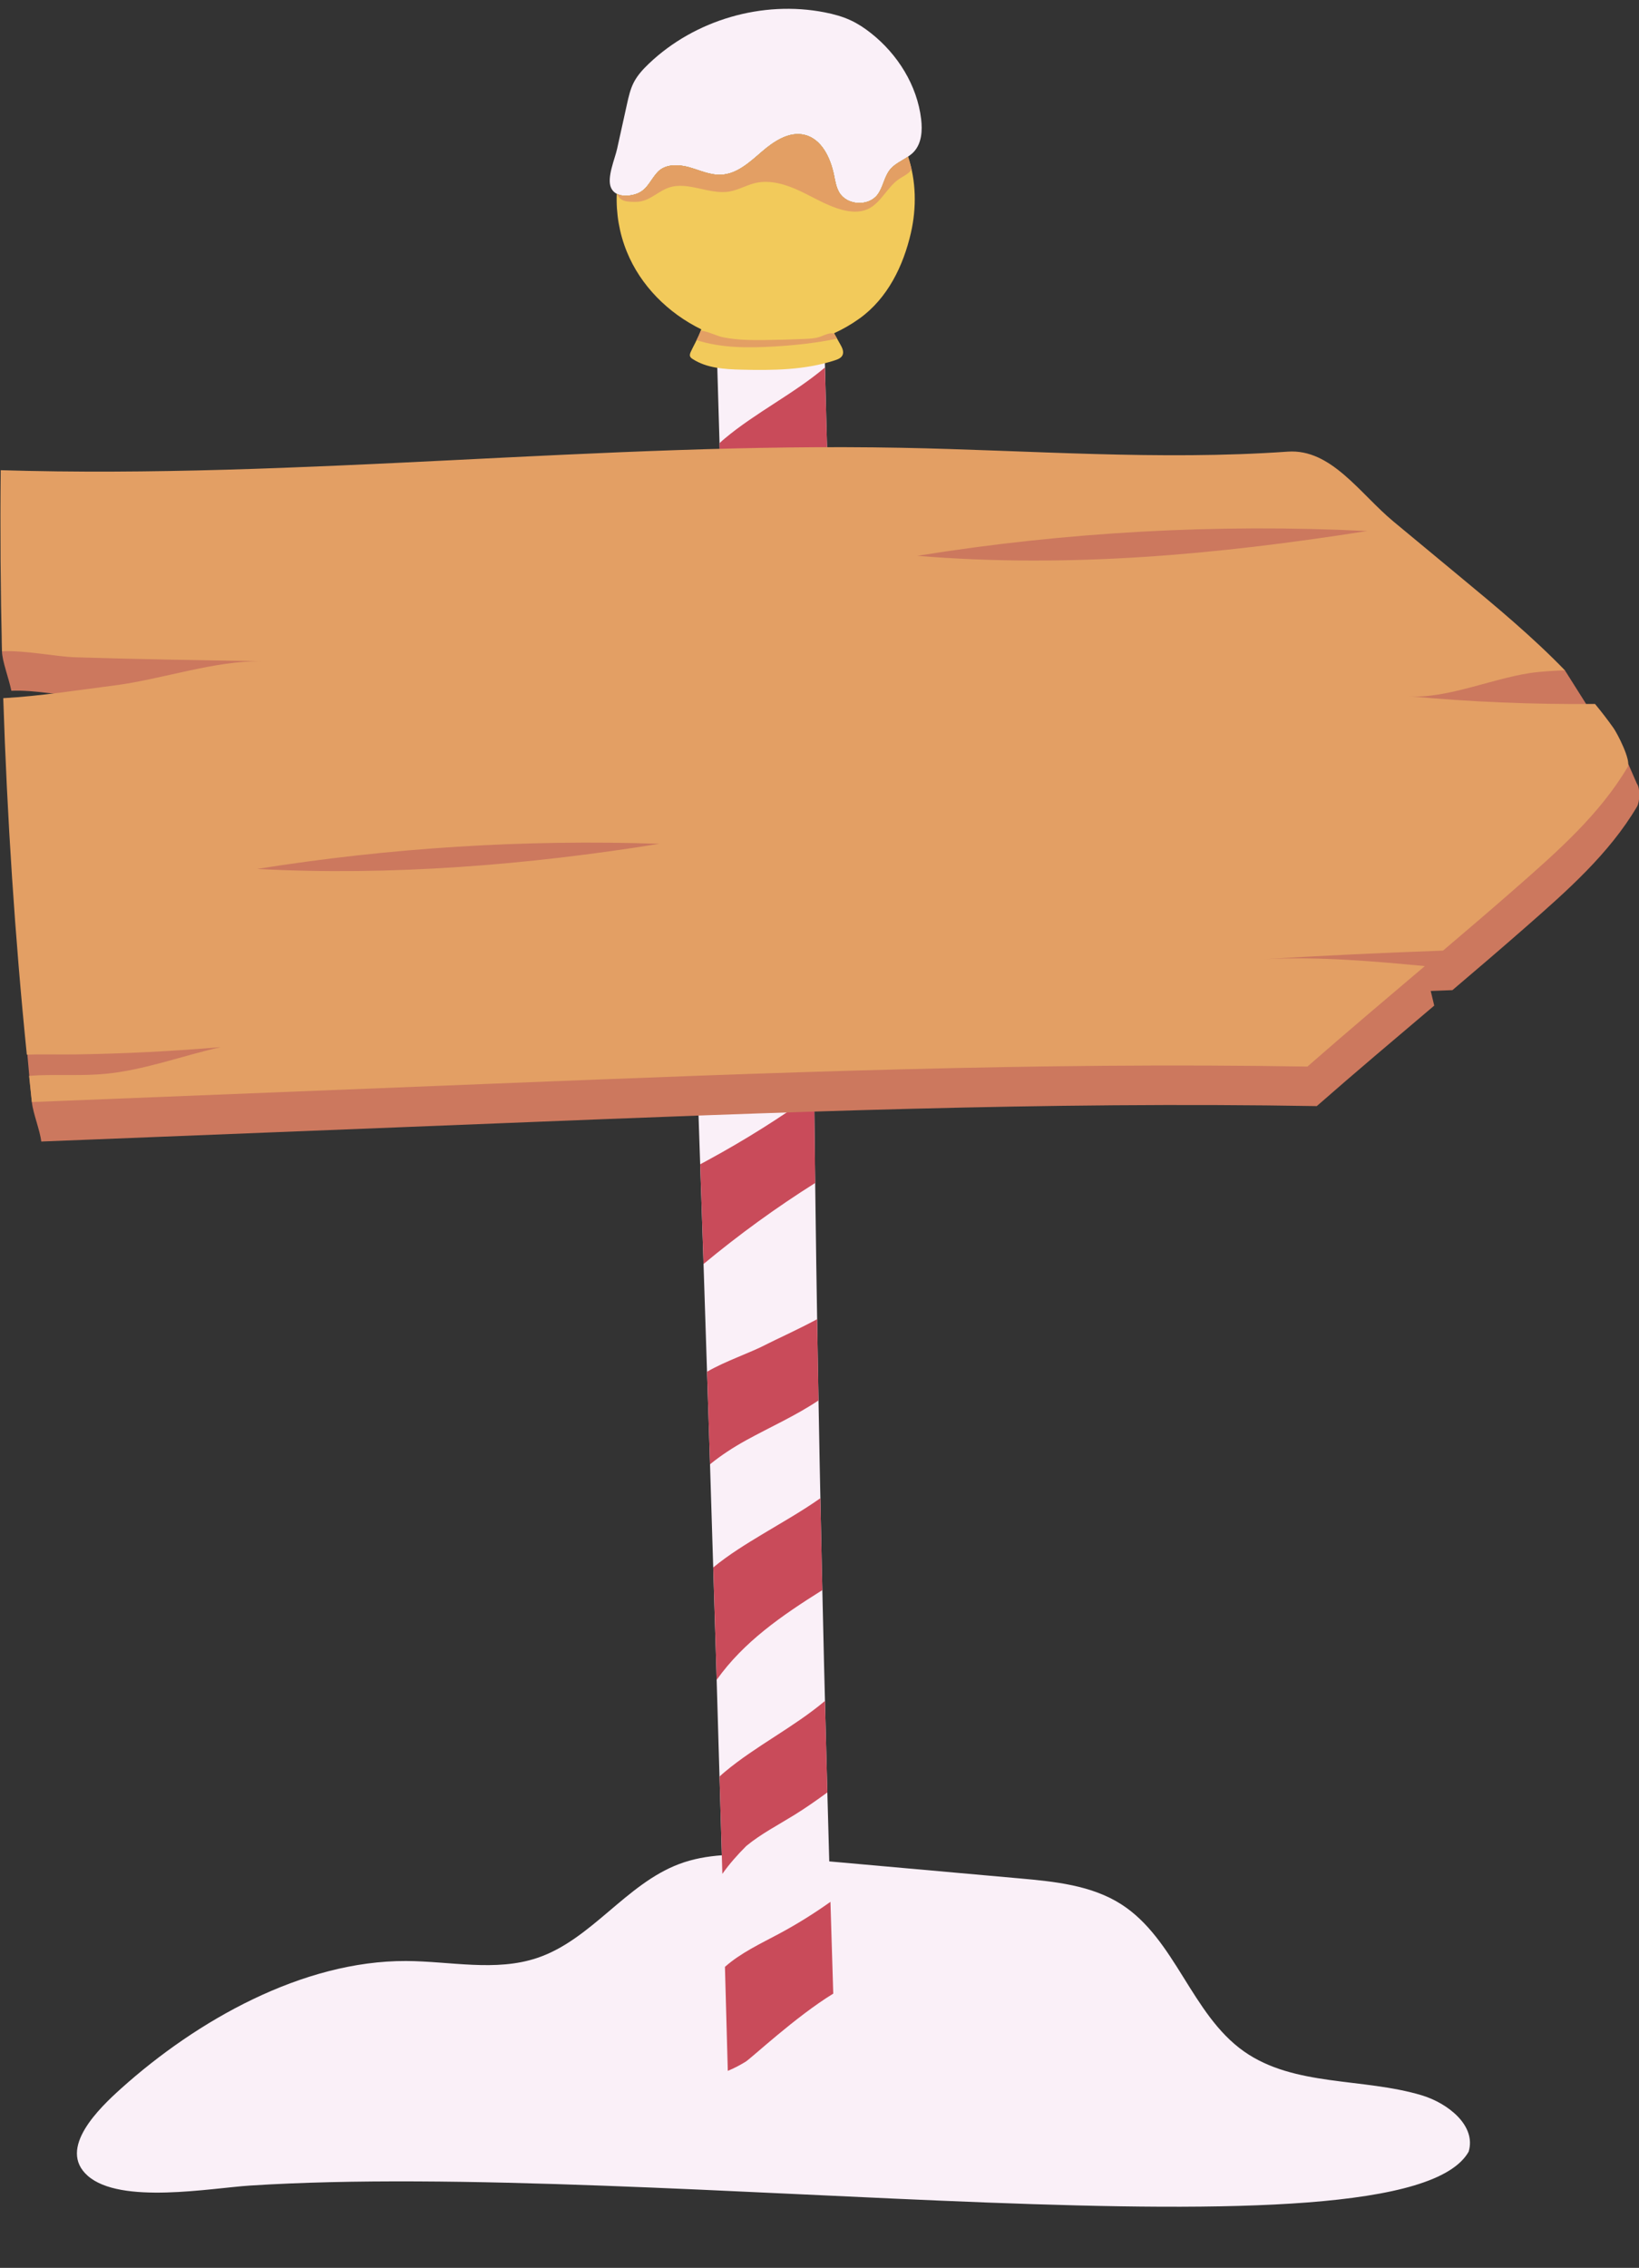
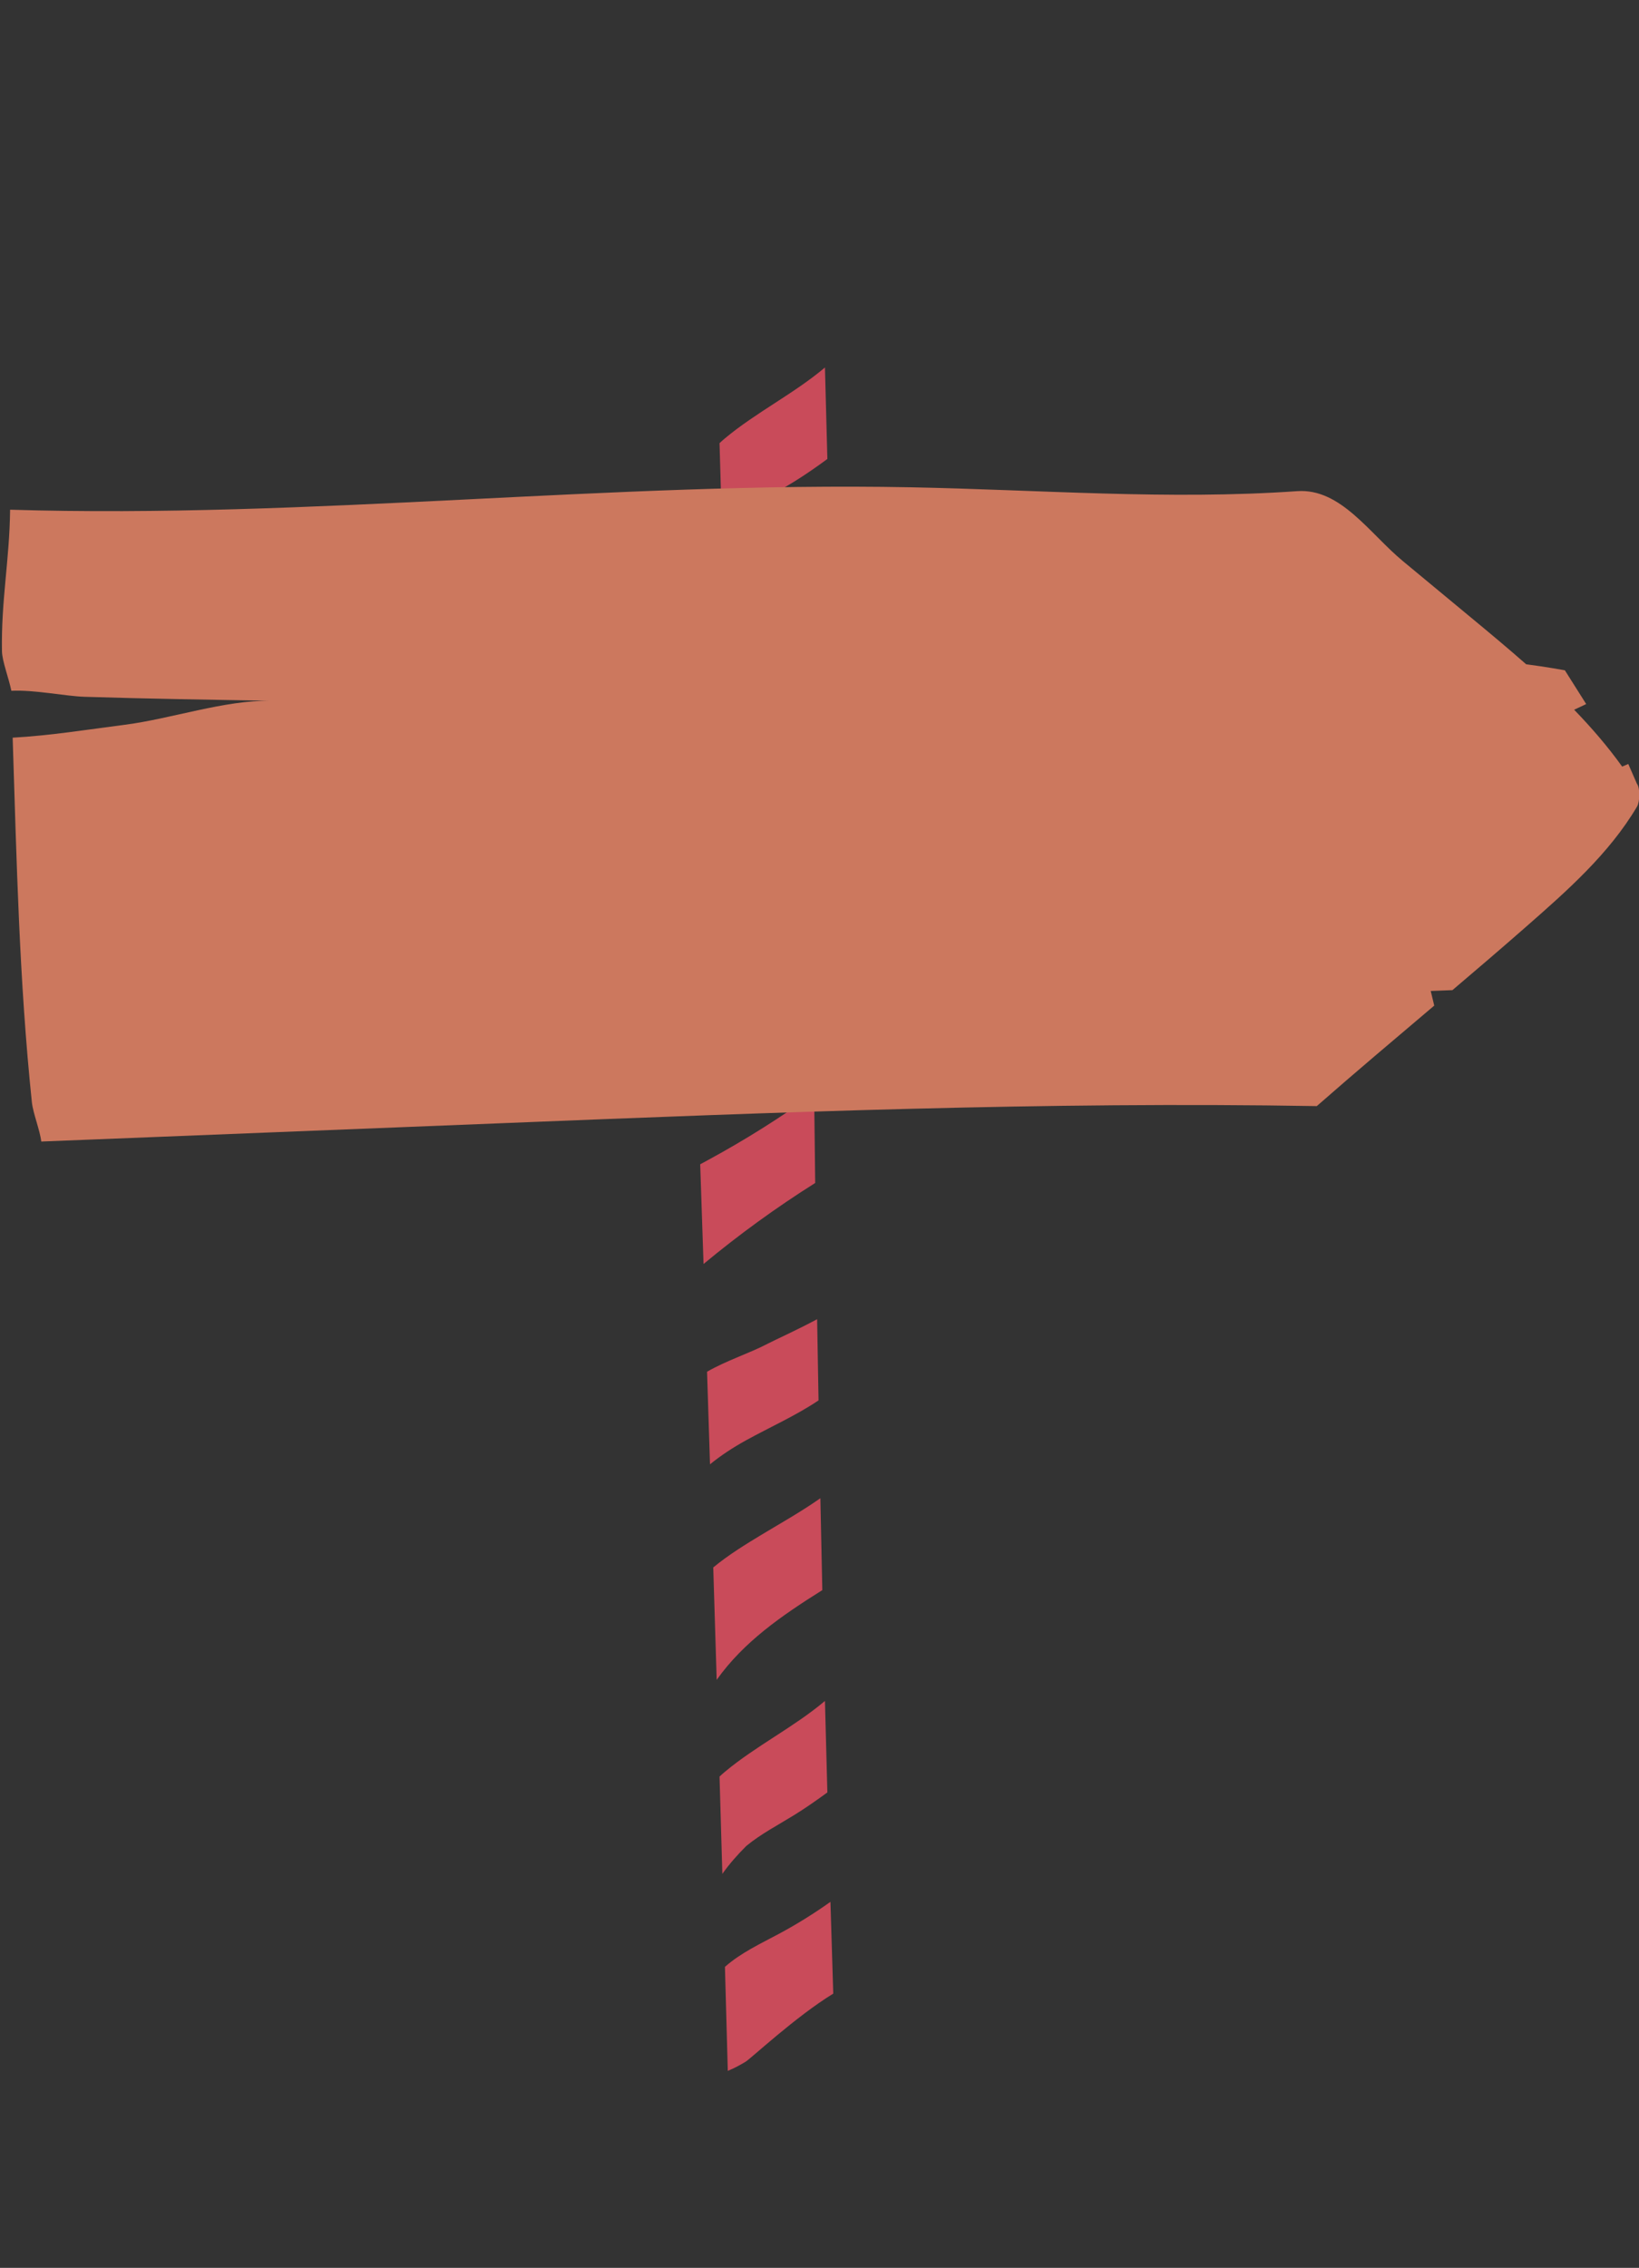
<svg xmlns="http://www.w3.org/2000/svg" height="515.9" preserveAspectRatio="xMidYMid meet" version="1.1" viewBox="-0.1 -2.0 373.0 515.9" width="373.0" zoomAndPan="magnify">
  <rect x="-0.1" y="-2.0" width="373.0" height="515.9" fill="#333333" stroke="none" />
  <defs>
    <clipPath id="clip1">
      <path d="m0 108h372.97v150h-372.97z" />
    </clipPath>
  </defs>
  <g id="surface1">
    <g id="change1_1">
-       <path d="m149.51 37.195c1.7-1.89 4.69-1.851 7.14-1.175 2.45 0.679 4.85 1.851 7.39 1.726 3.61-0.176 6.51-2.883 9.25-5.25 2.74-2.363 6.19-4.664 9.71-3.82 3.89 0.929 5.9 5.23 6.7 9.148 0.28 1.371 0.5 2.793 1.22 3.988 1.76 2.903 6.55 3.192 8.64 0.524 1.33-1.703 1.53-4.098 2.9-5.77 1.44-1.761 3.9-2.386 5.44-4.066 1.76-1.926 1.94-4.816 1.63-7.406-0.91-7.688-5.34-14.75-11.41-19.547-1.43-1.133-2.96-2.152-4.62-2.922-1.88-0.875-3.89-1.418-5.93-1.816-14.14-2.773-29.52 1.703-39.96 11.632-1.36 1.289-2.65 2.688-3.5 4.352-0.77 1.519-1.15 3.203-1.52 4.871-0.75 3.395-1.5 6.789-2.25 10.188-0.5 2.277-2.38 6.543-1.4 8.82 0.83 1.933 3.14 2.07 4.95 1.672 3.21-0.703 3.68-2.989 5.62-5.149zm37.78 29.672c-7.69 3.524-16.28 4.969-24.49 3.305 0.61 20.367 1.21 40.698 1.77 60.808 8.01-3.96 15.82-8.39 24.09-11.48-0.51-17.54-0.96-35.086-1.37-52.633zm146.84 420.61c-14.97 26.48-184.87 1.79-277.28 7.7-8.967 0.57-29.534 4.38-36.998-2.23-7-6.21 2.757-15.49 7.625-19.86 17.168-15.42 41.238-29.07 64.828-28.99 10.025 0.04 20.375 2.5 29.885-0.71 12.29-4.14 20.13-16.79 32.27-21.35 3.13-1.18 6.39-1.75 9.71-1.99-1.72-60.1-3.69-121.76-5.7-180.16 6.73-1.77 13.78-2.54 20.67-1.62 1.93 0.25 4.22 1.36 5.97 2.21 0.6 60.32 1.78 120.65 3.51 180.96 14.4 1.29 28.81 2.57 43.22 3.86 8.05 0.72 16.45 1.55 23.25 5.91 12.31 7.9 15.93 25 27.88 33.44 11.46 8.08 27.05 5.97 40.49 10 5.93 1.79 12.46 6.89 10.67 12.83" fill="#faf0f8" />
-     </g>
+       </g>
    <g id="change2_1">
      <path d="m187.64 81.598c-7.05 5.953-15.75 10.257-22.77 16.129-0.43 0.359-0.83 0.718-1.22 1.078 0.22 7.395 0.43 14.775 0.64 22.135 1.55-2.2 3.35-4.25 5.44-6.34 3.33-2.74 7.19-4.74 10.86-7.01 2.61-1.61 5.12-3.36 7.6-5.18-0.19-6.937-0.37-13.875-0.55-20.812zm1.89 369.92c-0.22-6.97-0.43-13.92-0.64-20.88-3.74 2.66-7.64 5.09-11.69 7.26-4.25 2.28-8.71 4.34-12.32 7.53 0.22 7.93 0.44 15.82 0.65 23.66 1.41-0.57 2.76-1.3 4.01-2.05 1.31-0.79 11.39-10.26 19.99-15.52zm-1.89-66.58c-7.05 5.95-15.75 10.25-22.77 16.12-0.43 0.36-0.83 0.72-1.22 1.08 0.22 7.4 0.43 14.78 0.64 22.14 1.55-2.2 3.35-4.25 5.44-6.34 3.33-2.75 7.19-4.74 10.86-7.01 2.61-1.61 5.12-3.37 7.6-5.18-0.19-6.94-0.37-13.87-0.55-20.81zm-25.42-30.37c0.26 8.53 0.52 17.05 0.78 25.57 6.17-8.67 14.78-14.6 24.04-20.41-0.15-6.97-0.3-13.94-0.44-20.91-4.27 3.01-8.91 5.61-13.39 8.31-3.34 2.02-7.42 4.49-10.99 7.44zm-1.41-44.52c0.23 7.01 0.45 14.02 0.67 21.06 2.53-2.06 5.3-3.86 8.22-5.47 5.5-3.03 11.3-5.59 16.48-9.07-0.11-6.16-0.22-12.31-0.32-18.47-4.56 2.45-9.7 4.76-11.2 5.55-4.16 2.19-9.49 3.87-13.85 6.4zm0.34-48.22c8.32-4.52 16.35-9.57 24.03-15.1 0.07 6.8 0.15 13.59 0.24 20.38-8.86 5.58-17.35 11.74-25.41 18.43-0.25-7.6-0.5-15.16-0.76-22.68 0.66-0.36 1.29-0.7 1.9-1.03" fill="#c94b5a" />
    </g>
    <g clip-path="url(#clip1)" id="change3_1">
      <path d="m372.45 181.49c-6.35 10.72-15.88 19.12-25.25 27.33-5.59 4.9-11.17 9.68-16.76 14.42-1.65 0.06-3.29 0.13-4.94 0.19l0.8 3.33c-8.91 7.55-17.83 15.06-26.73 22.86-61.58-1.05-123.17 1.4-184.71 3.86-35.196 1.4-70.383 2.8-105.57 4.2-0.29-2.56-1.872-6.41-2.142-8.98-2.879-27.61-3.457-54.7-4.367-82.89 8.5-0.47 17.18-1.86 25.403-2.92 10.621-1.35 22.828-5.66 33.421-5.48-14.144-0.23-28.293-0.46-42.433-0.9-4.352-0.13-11.375-1.62-16.688-1.37-0.574-2.85-2.097-6.74-2.136-8.99-0.211-11.56 1.734-20.83 1.851-32.2 68.317 2.07 136.59-6.41 204.92-5.1 29.35 0.56 58.73 2.93 88 0.88 9.88-0.69 16.4 9.57 24.02 15.89 5.11 4.23 10.22 8.46 15.33 12.7 4.28 3.54 8.57 7.11 12.75 10.79 4.49 0.58 8.81 1.37 8.81 1.37l4.85 7.68s-1.13 0.56-2.74 1.29c3.94 4.07 7.63 8.34 10.93 12.94l1.39-0.6 1.97 4.5c0.73 0.95 0.7 4.04 0.02 5.2" fill="#cc785e" />
    </g>
    <g id="change4_1">
-       <path d="m206.55 33.625c1.86 5.523 1.96 11.648 0.65 17.359-1.7 7.411-5.26 14.875-11.75 19.508-1.85 1.324-3.77 2.418-5.74 3.317 0.49 0.859 0.97 1.722 1.45 2.582 0.41 0.73 0.83 1.605 0.49 2.375-0.29 0.668-1.05 0.976-1.75 1.203-6.82 2.222-14.13 2.312-21.31 2.125-3.82-0.102-7.85-0.336-11.06-2.422-0.24-0.156-0.48-0.336-0.58-0.602-0.13-0.34 0.01-0.715 0.16-1.047 0.38-0.902 1.75-3.265 2.39-5.097-7.53-3.684-13.82-9.93-16.96-17.688-1.69-4.16-2.46-8.679-2.28-13.164 1.05 0.551 2.44 0.531 3.63 0.27 3.21-0.703 3.68-2.989 5.62-5.149 1.7-1.89 4.69-1.851 7.14-1.175 2.45 0.679 4.85 1.851 7.39 1.726 3.61-0.176 6.51-2.883 9.25-5.25 2.74-2.363 6.19-4.664 9.71-3.82 3.89 0.929 5.9 5.23 6.7 9.148 0.28 1.371 0.5 2.793 1.22 3.988 1.76 2.903 6.55 3.192 8.64 0.524 1.33-1.703 1.53-4.098 2.9-5.77 1.07-1.304 2.7-1.988 4.09-2.941" fill="#f2ca5b" />
-     </g>
+       </g>
    <g id="change5_1">
-       <path d="m202.46 36.566c-1.37 1.672-1.57 4.067-2.9 5.77-2.09 2.668-6.88 2.379-8.64-0.524-0.72-1.195-0.94-2.617-1.22-3.988-0.8-3.918-2.81-8.219-6.7-9.148-3.52-0.844-6.97 1.457-9.71 3.82-2.74 2.367-5.64 5.074-9.25 5.25-2.54 0.125-4.94-1.047-7.39-1.726-2.45-0.676-5.44-0.715-7.14 1.175-1.94 2.16-2.41 4.446-5.62 5.149-1.15 0.254-2.49 0.285-3.54-0.211 0.35 0.953 1.13 1.605 2.52 1.722 0.99 0.083 2.01 0.141 2.98-0.07 2.29-0.492 4.05-2.351 6.26-3.105 4.41-1.504 9.21 1.679 13.8 0.886 2.03-0.347 3.86-1.453 5.86-1.925 3.42-0.801 7 0.312 10.18 1.804 3.18 1.493 6.21 3.387 9.6 4.285 1.88 0.497 3.93 0.661 5.72-0.109 3.09-1.34 4.47-5.019 7.26-6.91 0.81-0.551 1.74-0.949 2.42-1.656 0.15-0.164 0.29-0.344 0.41-0.535-0.22-0.977-0.5-1.938-0.82-2.883-1.39 0.941-3.02 1.629-4.08 2.929zm108.57 82.234c-34.2-1.69-68.57 0.2-102.38 5.64 34.5 2.84 68.18-0.25 102.38-5.64zm-161.06 71.15c-30.61-1.03-61.31 0.89-91.548 5.72 30.418 1.62 61.478-0.88 91.548-5.72zm220.34-17.45c-6.35 10.72-15.88 19.12-25.25 27.34-5.58 4.89-11.17 9.67-16.76 14.41-13.55 0.48-27.09 1.12-40.62 1.94 12.16-0.62 24.34 0.43 36.48 1.58-8.91 7.55-17.82 15.07-26.72 22.86-61.59-1.04-123.17 1.41-184.72 3.86-35.193 1.4-70.38 2.8-105.57 4.21-0.22-1.98-0.423-3.97-0.63-5.95 0.75-0.05 1.5-0.11 2.262-0.14 4.992-0.17 10.004 0.14 14.977-0.32 8.965-0.83 17.629-4.14 26.394-6.09-10.98 0.94-21.992 1.5-33.011 1.66-3.801 0.06-7.539-0.07-11.137 0.05-2.703-26.64-4.484-53.94-5.363-81.09 8.504-0.47 17.183-1.86 25.406-2.91 10.621-1.36 22.824-5.67 33.422-5.49-14.145-0.23-28.293-0.46-42.434-0.9-4.355-0.13-11.375-1.62-16.687-1.37-0.328-13.83-0.426-27.6-0.285-41.19 68.316 2.07 136.59-6.409 204.93-5.097 29.34 0.567 58.72 2.927 87.99 0.877 9.88-0.69 16.4 9.57 24.03 15.89 5.1 4.23 10.22 8.47 15.32 12.7 8.15 6.74 16.37 13.58 23.72 21.17l-0.02-0.02c-2.1 0.08-4.2 0.21-6.29 0.42-9 0.89-20.66 6.28-29.4 5.46 14.14 1.32 28.35 1.91 42.55 1.78 1.46 1.77 2.87 3.59 4.2 5.47 0.82 1.14 4.1 7.4 3.22 8.89zm-211.88-97.117c0.34-0.711 0.69-1.453 0.95-2.149 0.18 0 0.37 0.024 0.63 0.075 1.53 0.304 2.99 1.125 4.56 1.437 3.17 0.625 6.43 0.645 9.64 0.602 2.95-0.036 5.89-0.121 8.83-0.246 1.13-0.051 2.28-0.11 3.36-0.457 0.83-0.27 1.62-0.711 2.49-0.821 0.28-0.035 0.57-0.015 0.85 0.043 0.22 0.391 0.44 0.778 0.66 1.168-4.67 0.988-9.44 1.492-14.2 1.781-5.97 0.364-12.11 0.372-17.77-1.433" fill="#e39f64" />
-     </g>
+       </g>
  </g>
</svg>